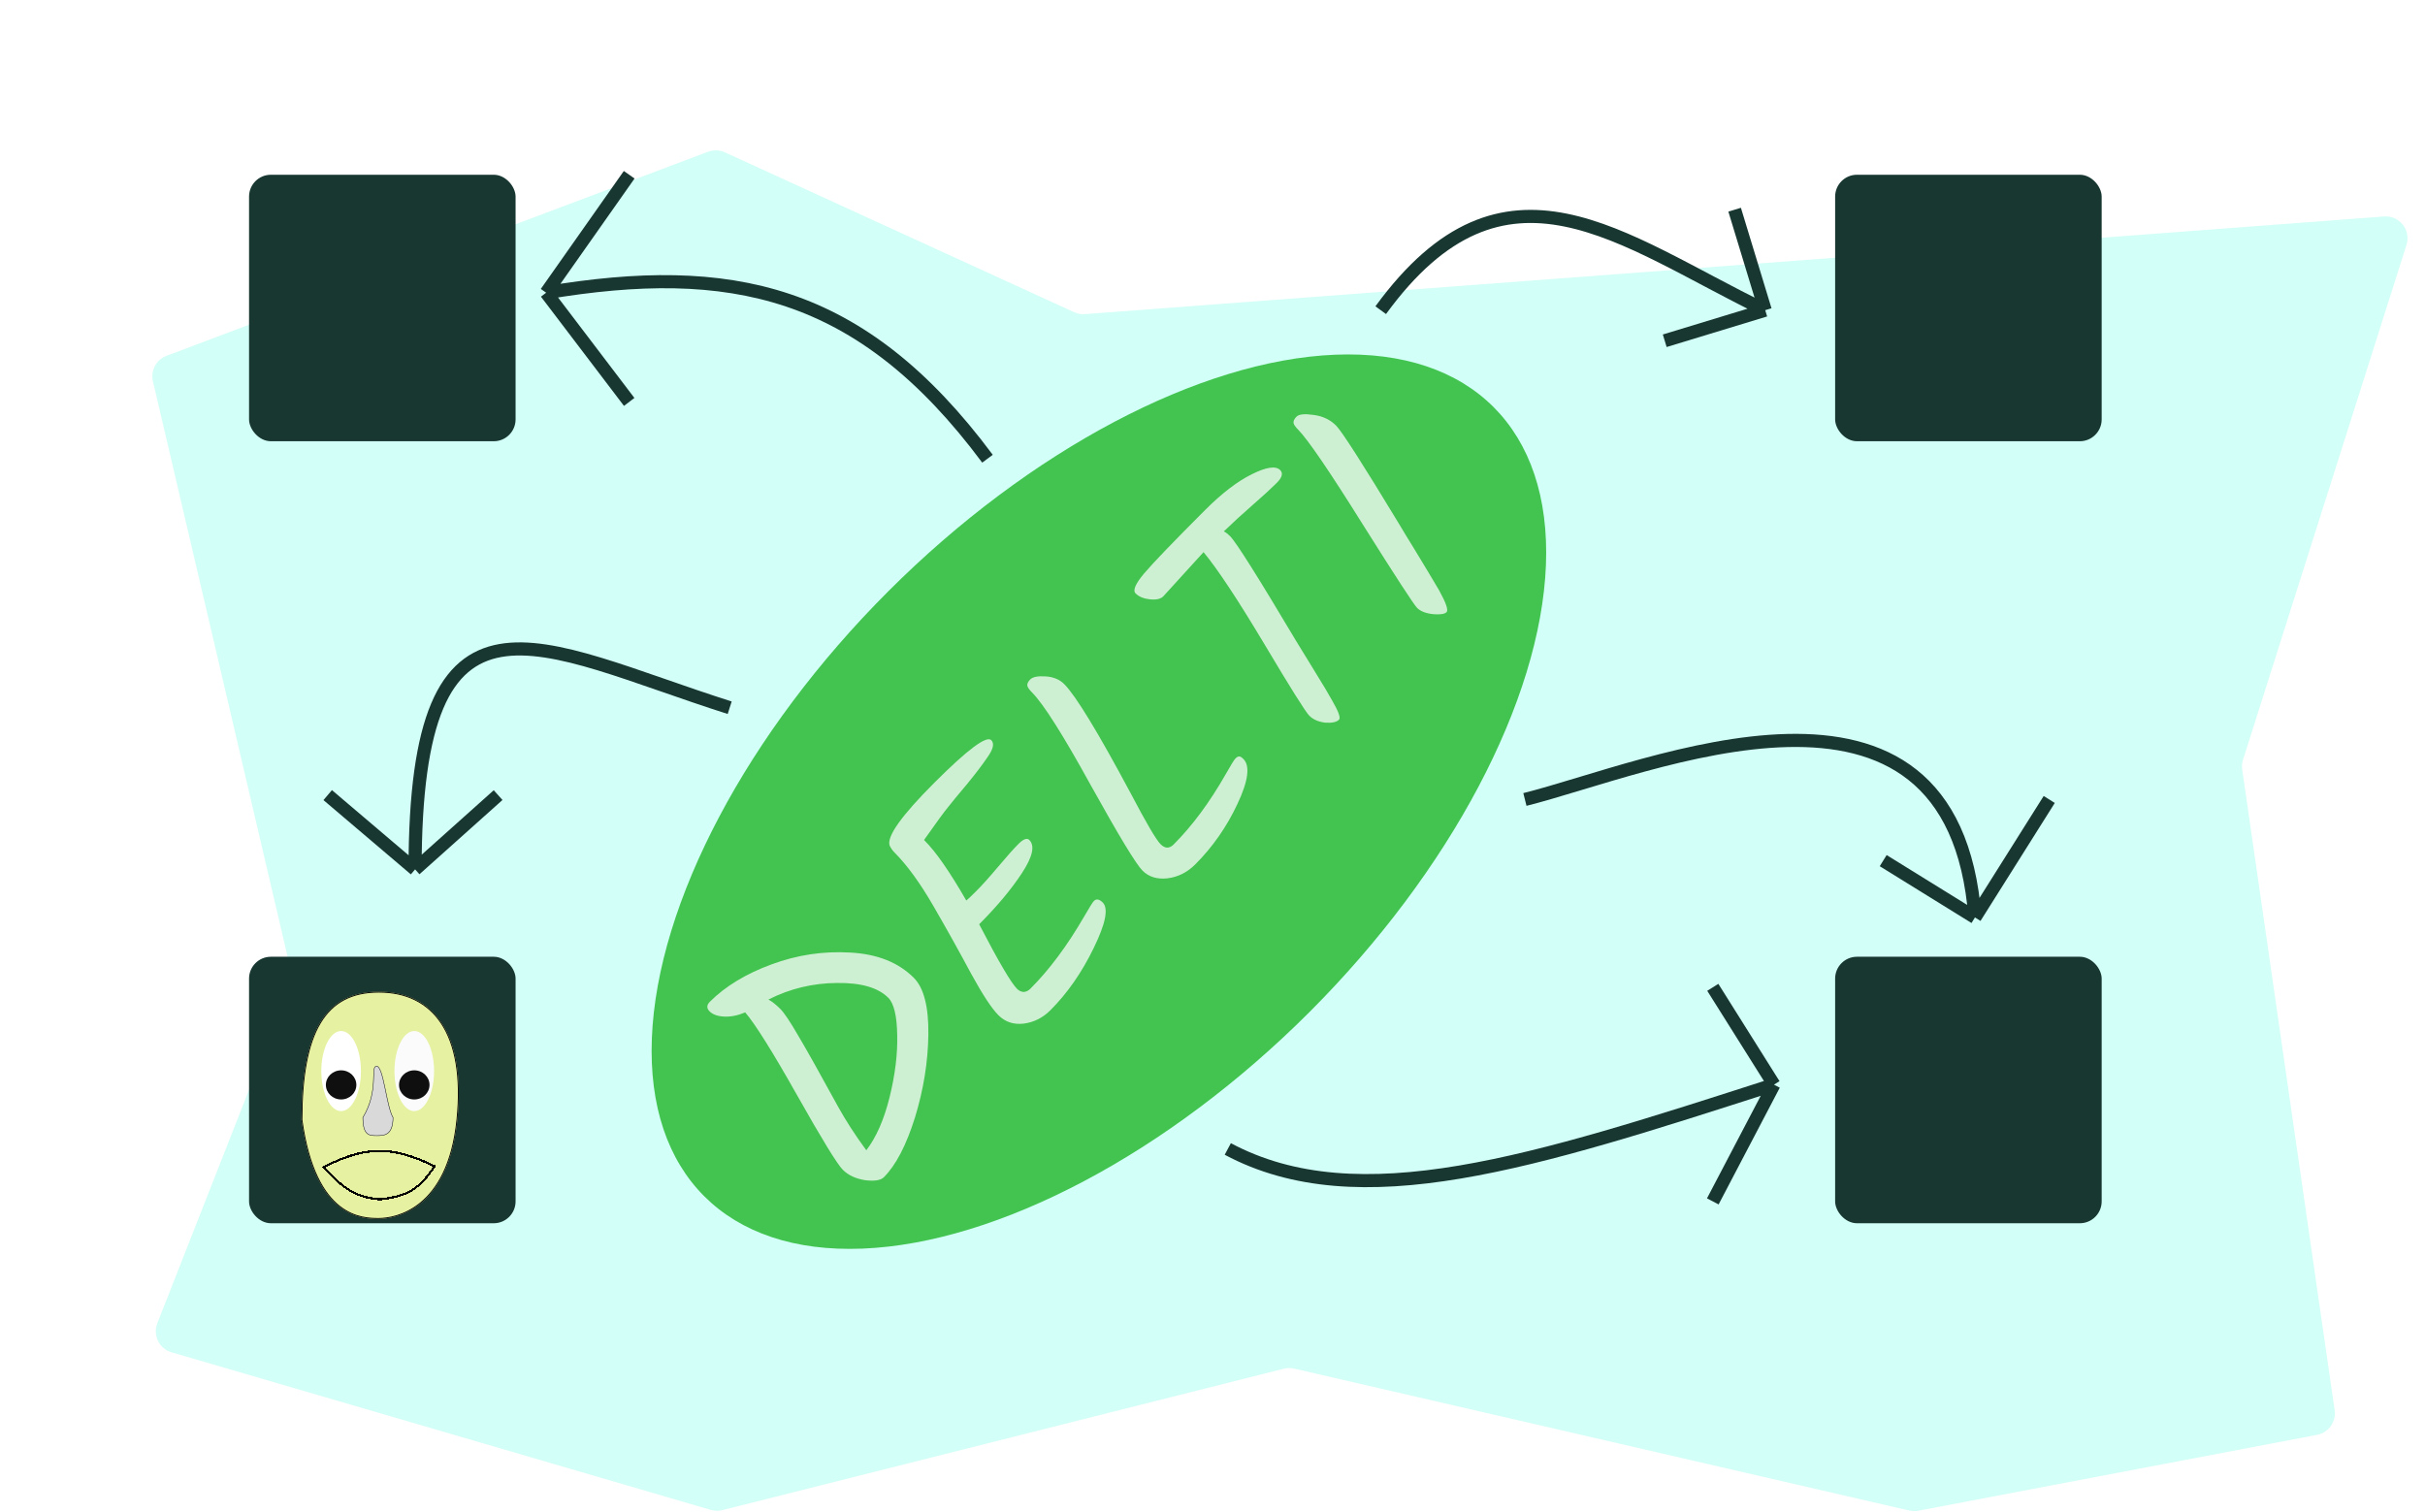
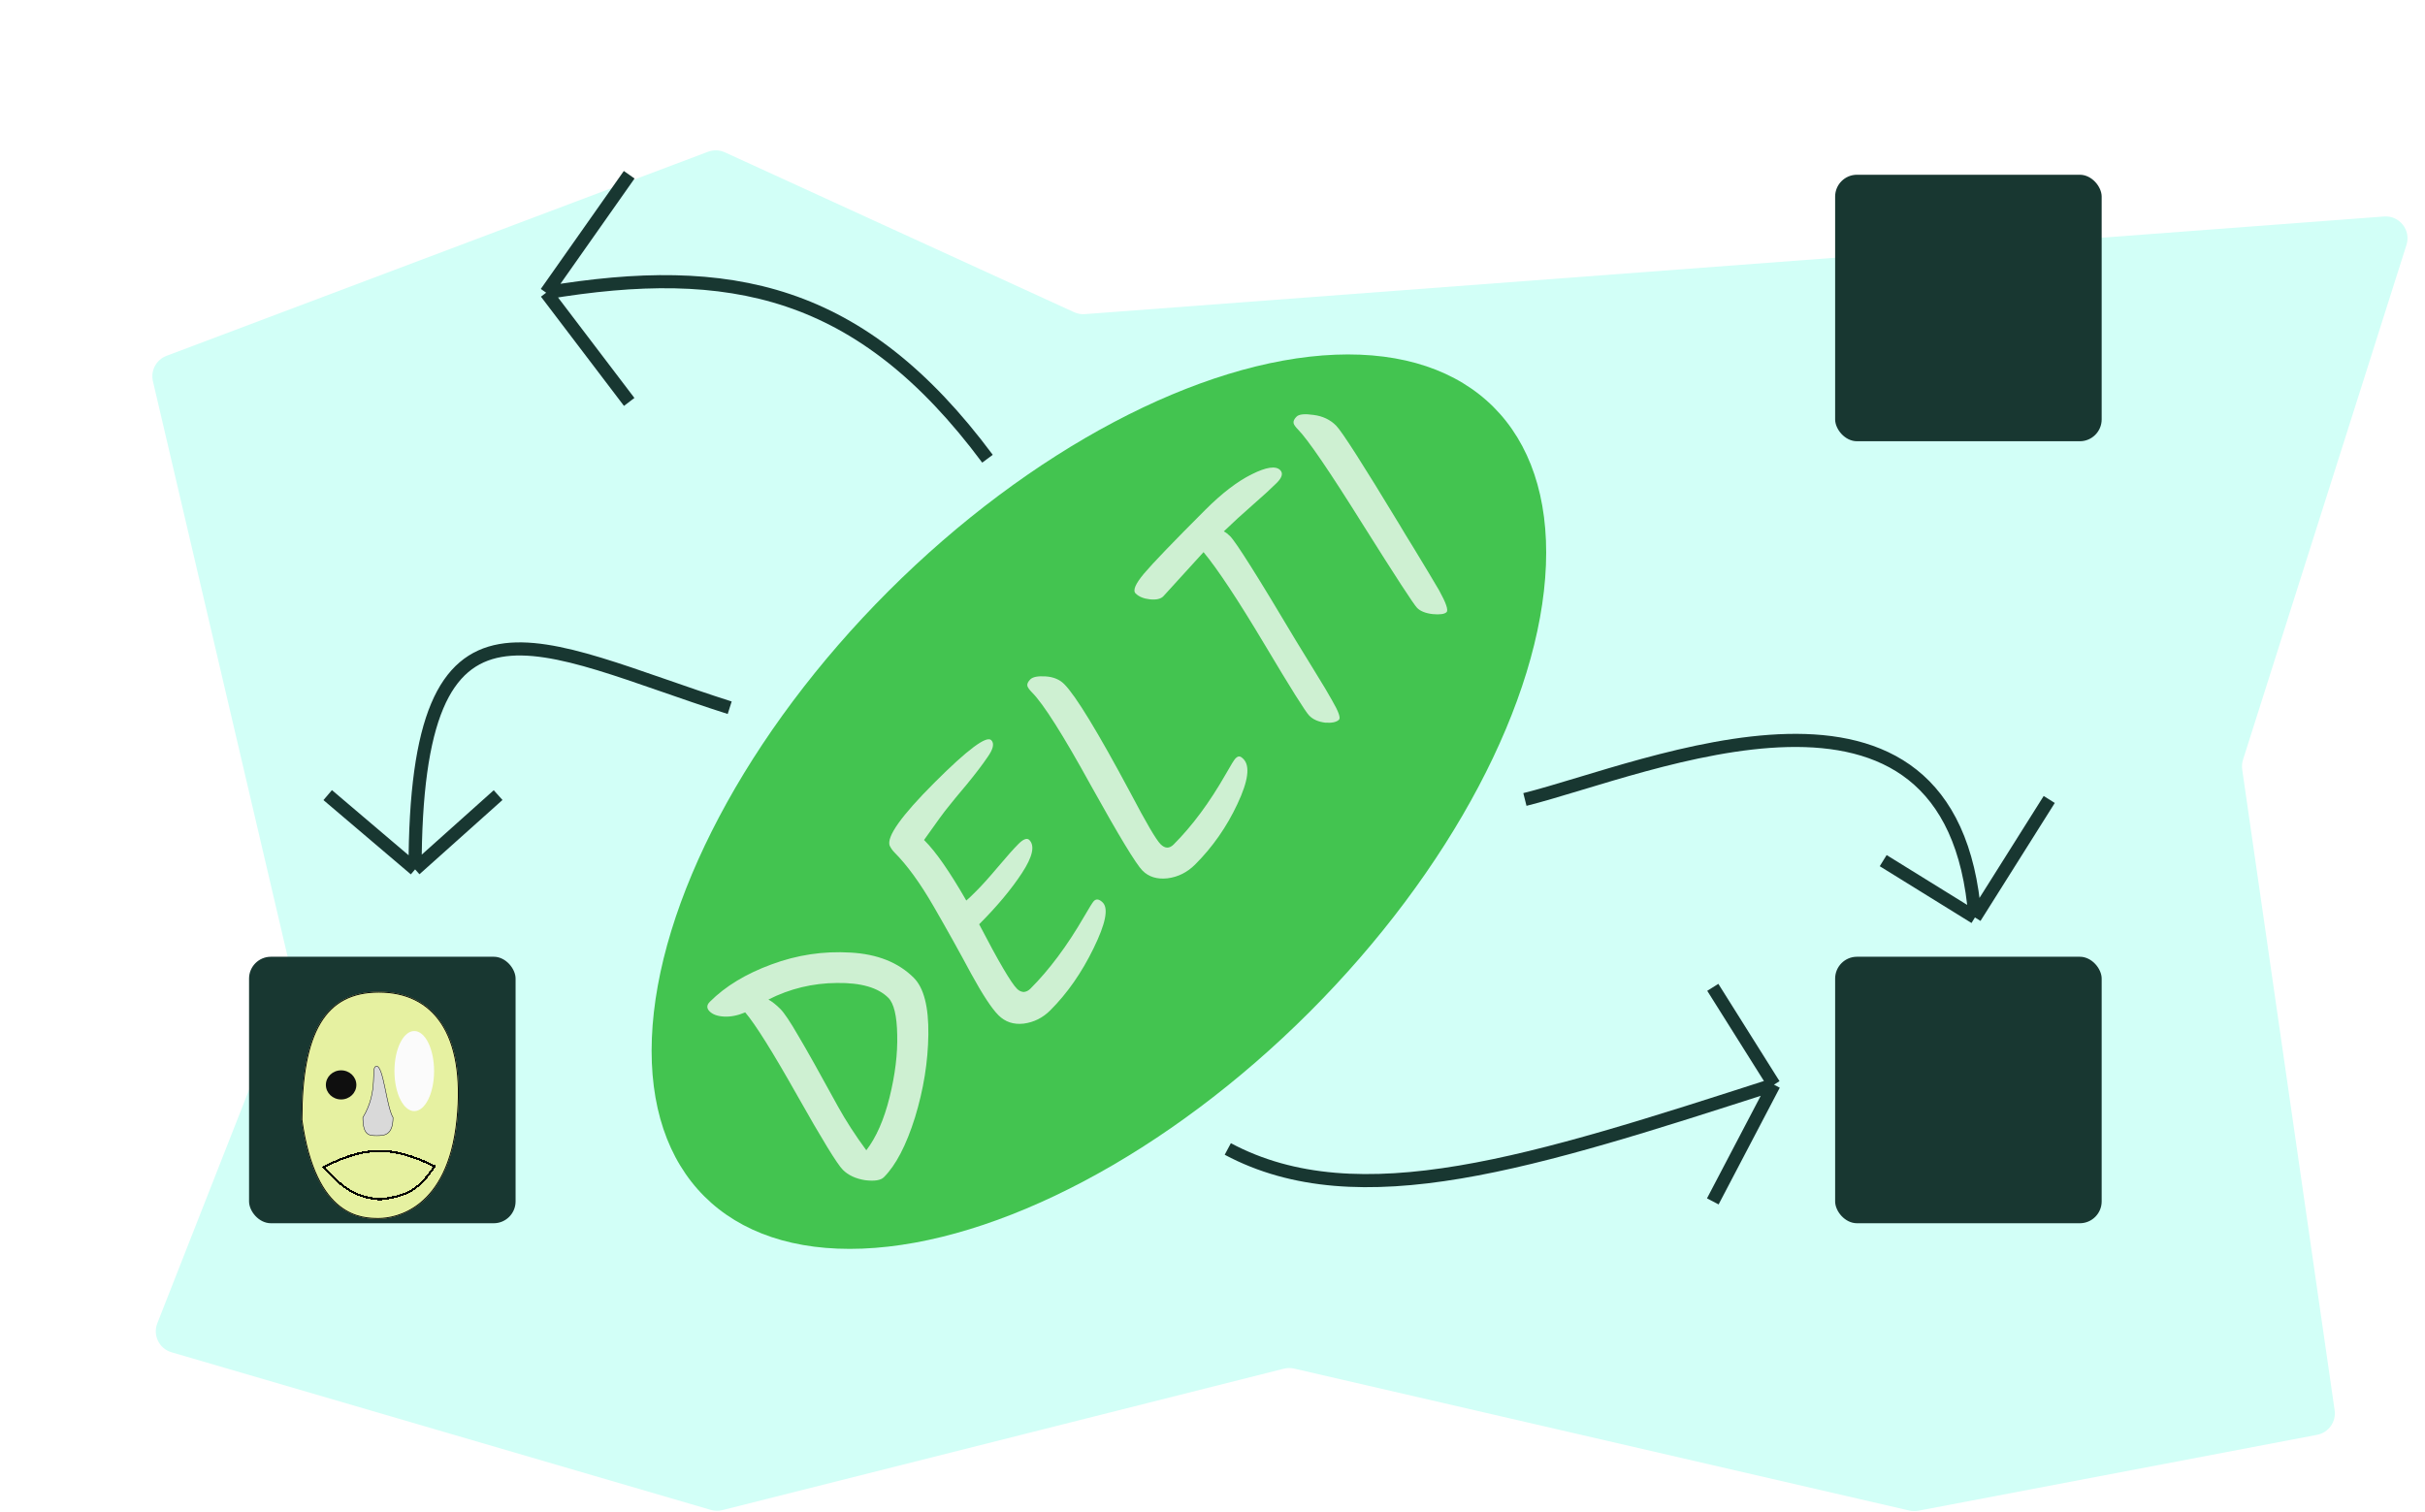
<svg xmlns="http://www.w3.org/2000/svg" width="555" height="346" viewBox="0 0 555 346" fill="none">
  <g filter="url(#filter0_d_154_537)">
    <g filter="url(#filter1_d_154_537)">
      <path d="M215.829 37.464C216.597 37.816 217.442 37.967 218.285 37.903L515.62 15.555C519.152 15.289 521.832 18.678 520.761 22.053L483.347 139.908C483.119 140.627 483.056 141.388 483.164 142.134L504.318 288.806C504.699 291.453 502.931 293.932 500.304 294.432L409.034 311.803C408.352 311.933 407.651 311.919 406.975 311.763L266.176 279.271C265.403 279.093 264.599 279.101 263.83 279.295L135.319 311.668C134.455 311.885 133.549 311.868 132.695 311.618L9.252 275.535C6.431 274.711 4.926 271.643 6.001 268.908L36.43 191.45C36.801 190.506 36.876 189.471 36.645 188.483L5 53.271C4.428 50.827 5.756 48.338 8.105 47.453L132.05 0.735C133.298 0.265 134.682 0.312 135.895 0.868L215.829 37.464Z" fill="#D2FFF7" />
    </g>
    <rect x="420" y="215" width="61" height="61" rx="5" fill="#183731" />
-     <rect x="57" y="36" width="61" height="61" rx="5" fill="#183731" />
    <rect x="57" y="215" width="61" height="61" rx="5" fill="#183731" />
    <rect x="420" y="36" width="61" height="61" rx="5" fill="#183731" />
    <ellipse cx="251.5" cy="179.5" rx="68.133" ry="127.736" transform="rotate(45 251.5 179.5)" fill="#43C450" />
    <path d="M162.463 225.302C166.008 221.757 170.703 218.91 176.548 216.76C182.431 214.573 188.465 213.668 194.65 214.045C200.797 214.384 205.624 216.308 209.132 219.815C211.432 222.116 212.545 226.434 212.469 232.769C212.394 239.03 211.376 245.365 209.414 251.776C207.416 258.15 205.04 262.713 202.287 265.466C201.57 266.182 200.137 266.409 197.988 266.145C195.838 265.805 194.141 265.013 192.896 263.769C191.614 262.487 188.145 256.83 182.488 246.798C176.831 236.767 172.852 230.412 170.552 227.735C168.855 228.451 167.252 228.772 165.744 228.696C164.235 228.621 163.123 228.225 162.406 227.508C161.689 226.792 161.708 226.056 162.463 225.302ZM203.305 224.397C200.967 222.059 197.045 220.928 191.539 221.003C185.995 221.041 180.772 222.304 175.869 224.793C176.737 225.283 177.642 226 178.585 226.943C179.49 227.848 180.866 229.903 182.714 233.109C184.6 236.277 187.636 241.688 191.822 249.344C193.594 252.549 195.744 255.868 198.27 259.3C200.533 256.358 202.306 252.323 203.588 247.194C204.87 241.99 205.455 237.219 205.342 232.882C205.266 228.508 204.587 225.679 203.305 224.397ZM224.096 207.566C228.508 216.051 231.393 220.973 232.751 222.331C233.203 222.783 233.712 223.028 234.278 223.066C234.844 223.028 235.353 222.783 235.805 222.331C240.142 217.994 244.234 212.507 248.081 205.869C249.325 203.72 250.08 202.513 250.344 202.249C250.909 201.683 251.588 201.796 252.38 202.588C253.738 203.946 253.04 207.434 250.287 213.053C247.572 218.635 244.272 223.368 240.388 227.252C238.653 228.987 236.616 230.005 234.278 230.307C231.978 230.571 230.054 229.93 228.508 228.383C226.962 226.837 224.869 223.651 222.229 218.823C219.627 213.958 216.78 208.848 213.687 203.493C210.595 198.138 207.597 194.009 204.693 191.105C204.278 190.69 203.92 190.181 203.618 189.577C202.864 187.541 206.277 182.733 213.857 175.152C221.437 167.572 225.774 164.329 226.868 165.423C227.622 166.177 227.32 167.497 225.963 169.382C224.869 171.004 223.304 173.059 221.267 175.548C219.231 177.962 217.817 179.678 217.025 180.696C216.195 181.677 214.347 184.203 211.481 188.276L211.651 188.446C214.215 191.01 217.383 195.574 221.154 202.136C221.418 201.947 222.191 201.212 223.474 199.929C224.793 198.61 226.453 196.762 228.452 194.386C230.45 192.01 231.997 190.275 233.09 189.181C234.222 188.05 235.051 187.748 235.579 188.276C236.899 189.596 236.333 192.123 233.882 195.857C231.431 199.59 228.169 203.493 224.096 207.566ZM236.199 154.507C235.596 153.904 235.238 153.395 235.124 152.98C235.049 152.527 235.275 152.037 235.803 151.509C236.369 150.943 237.538 150.717 239.31 150.83C241.083 150.943 242.497 151.528 243.553 152.584C246.193 155.224 251.246 163.52 258.714 177.474C262.296 184.3 264.597 188.222 265.615 189.24C266.633 190.258 267.632 190.277 268.613 189.297C272.874 185.035 276.853 179.661 280.549 173.175C281.718 171.101 282.453 169.913 282.755 169.611C283.095 169.272 283.396 169.121 283.66 169.158C283.887 169.158 284.188 169.347 284.565 169.724C286.149 171.308 285.697 174.74 283.208 180.02C280.756 185.262 277.532 189.881 273.534 193.879C271.724 195.689 269.612 196.745 267.199 197.047C264.823 197.311 262.918 196.726 261.485 195.293C260.015 193.822 256.074 187.317 249.663 175.777C243.289 164.199 238.801 157.109 236.199 154.507ZM275.452 122.382L266.231 132.508C265.628 133.111 264.61 133.337 263.177 133.187C261.744 133.036 260.65 132.583 259.896 131.829C259.217 131.15 259.858 129.642 261.819 127.303C263.818 124.928 268.494 120.063 275.848 112.709C279.657 108.9 283.202 106.184 286.483 104.563C289.802 102.904 291.97 102.583 292.988 103.601C293.705 104.318 293.441 105.298 292.196 106.543C290.952 107.787 289.142 109.447 286.766 111.521C284.39 113.595 282.165 115.631 280.091 117.63C280.581 117.894 281.052 118.252 281.505 118.705C282.9 120.1 287.916 128.058 296.552 142.577C297.457 144.085 298.89 146.424 300.851 149.591C302.812 152.759 304.151 155.003 304.868 156.323C306.338 158.85 306.866 160.321 306.452 160.735C305.886 161.301 304.83 161.527 303.284 161.414C301.738 161.226 300.531 160.698 299.663 159.83C298.796 158.963 295.364 153.495 289.368 143.425C283.334 133.319 278.695 126.304 275.452 122.382ZM331.068 136.119C330.615 136.572 329.559 136.723 327.9 136.572C326.278 136.383 325.09 135.912 324.336 135.158C323.582 134.403 319.434 128.03 311.891 116.037C304.349 103.969 299.427 96.748 297.127 94.372C296.486 93.731 296.127 93.221 296.052 92.844C295.976 92.392 296.203 91.901 296.731 91.374C297.296 90.808 298.597 90.676 300.634 90.978C302.708 91.242 304.424 92.052 305.782 93.41C307.102 94.73 311.929 102.272 320.263 116.037C321.017 117.32 322.13 119.149 323.601 121.525C325.034 123.863 326.127 125.673 326.882 126.955C327.636 128.237 328.466 129.633 329.371 131.141C330.955 134.007 331.52 135.667 331.068 136.119Z" fill="white" fill-opacity="0.74" />
    <path d="M125 63C167 56 197 62 226 101M125 63L144 36M125 63L144 88" stroke="#183731" stroke-width="3" />
-     <path d="M404 67C371 51 344.426 28 316 67M404 67L397 44M404 67L381 74" stroke="#183731" stroke-width="3" />
    <path d="M406 244.28C351 262 311 275 281 259M406 244.28L392 271M406 244.28L392 222" stroke="#183731" stroke-width="3" />
    <path d="M452 206C447 141 377 172 349 179M452 206L469 179M452 206L431 193" stroke="#183731" stroke-width="3" />
    <path d="M95 195C95 124.751 123 144 167 158M95 195L75 178M95 195L114 178" stroke="#183731" stroke-width="3" />
    <g filter="url(#filter2_d_154_537)">
      <path d="M104.675 248.333C102.576 269 90.416 271 86.703 271C82.99 271 72.148 271 69 248.333C69 228.267 74.341 219 86.703 219C99.066 219 106.703 228.36 104.675 248.333Z" fill="#E6F1A1" />
      <path d="M104.575 248.323C103.528 258.637 99.973 264.276 96.231 267.339C92.488 270.404 88.544 270.9 86.703 270.9C84.85 270.9 81.242 270.899 77.702 268.088C74.162 265.278 70.672 259.641 69.1 248.326C69.101 238.302 70.436 230.993 73.302 226.193C74.734 223.794 76.547 222.023 78.769 220.85C80.99 219.677 83.625 219.1 86.703 219.1C92.857 219.1 97.823 221.428 101.002 226.232C104.185 231.042 105.588 238.348 104.575 248.323Z" stroke="black" stroke-width="0.2" />
    </g>
    <g filter="url(#filter3_d_154_537)">
      <path d="M94.472 264.311C92.57 265.509 90.255 266.166 86.914 266.543C84.567 266.297 82.649 265.904 80.653 264.829C78.699 263.777 76.652 262.061 74.055 259.152C78.843 256.746 82.698 255.498 86.588 255.441C90.489 255.384 94.453 256.524 99.455 258.947C97.802 261.453 96.321 263.145 94.472 264.311Z" stroke="black" stroke-width="0.5" shape-rendering="crispEdges" />
    </g>
    <g filter="url(#filter4_d_154_537)">
      <ellipse cx="94.813" cy="237.167" rx="4.535" ry="9.167" fill="#FBFBFB" />
-       <ellipse cx="94.813" cy="240.333" rx="3.488" ry="3.333" fill="#0F0F0F" />
    </g>
    <g filter="url(#filter5_d_154_537)">
-       <ellipse cx="78.07" cy="237.167" rx="4.535" ry="9.167" fill="white" />
      <ellipse cx="78.07" cy="240.333" rx="3.488" ry="3.333" fill="#0F0F0F" />
    </g>
    <g filter="url(#filter6_d_154_537)">
      <path d="M90 247.789C90 252 87.847 252 86.195 252C84.543 252 83 252 83 247.789C86.846 241.474 84.543 236 86.195 236C87.847 236 88.454 245.201 90 247.789Z" fill="#D9D9D9" />
      <path d="M88.937 244.867C89.235 246.086 89.562 247.148 89.95 247.803C89.948 249.892 89.412 250.921 88.688 251.433C87.958 251.948 87.024 251.95 86.195 251.95C85.364 251.95 84.587 251.948 84.011 251.436C83.437 250.926 83.052 249.897 83.05 247.803C84.973 244.64 85.359 241.688 85.47 239.529C85.492 239.104 85.503 238.71 85.514 238.351C85.516 238.253 85.519 238.159 85.522 238.067C85.535 237.635 85.551 237.263 85.589 236.96C85.627 236.656 85.687 236.427 85.783 236.274C85.831 236.199 85.887 236.144 85.953 236.107C86.019 236.07 86.099 236.05 86.195 236.05C86.376 236.05 86.553 236.176 86.728 236.429C86.902 236.68 87.065 237.044 87.222 237.494C87.534 238.394 87.812 239.622 88.088 240.934C88.155 241.254 88.222 241.578 88.289 241.904C88.498 242.915 88.71 243.939 88.937 244.867Z" stroke="black" stroke-width="0.1" />
    </g>
  </g>
  <defs>
    <filter id="filter0_d_154_537" x="0" y="0" width="527" height="326" filterUnits="userSpaceOnUse" color-interpolation-filters="sRGB">
      <feFlood flood-opacity="0" result="BackgroundImageFix" />
      <feColorMatrix in="SourceAlpha" type="matrix" values="0 0 0 0 0 0 0 0 0 0 0 0 0 0 0 0 0 0 127 0" result="hardAlpha" />
      <feOffset dy="4" />
      <feGaussianBlur stdDeviation="2" />
      <feComposite in2="hardAlpha" operator="out" />
      <feColorMatrix type="matrix" values="0 0 0 0 0 0 0 0 0 0 0 0 0 0 0 0 0 0 0.25 0" />
      <feBlend mode="normal" in2="BackgroundImageFix" result="effect1_dropShadow_154_537" />
      <feBlend mode="normal" in="SourceGraphic" in2="effect1_dropShadow_154_537" result="shape" />
    </filter>
    <filter id="filter1_d_154_537" x="4.867" y="0.414" width="550.132" height="345.478" filterUnits="userSpaceOnUse" color-interpolation-filters="sRGB">
      <feFlood flood-opacity="0" result="BackgroundImageFix" />
      <feColorMatrix in="SourceAlpha" type="matrix" values="0 0 0 0 0 0 0 0 0 0 0 0 0 0 0 0 0 0 127 0" result="hardAlpha" />
      <feOffset dx="30" dy="30" />
      <feGaussianBlur stdDeviation="2" />
      <feComposite in2="hardAlpha" operator="out" />
      <feColorMatrix type="matrix" values="0 0 0 0 0.263 0 0 0 0 0.765 0 0 0 0 0.314 0 0 0 1 0" />
      <feBlend mode="normal" in2="BackgroundImageFix" result="effect1_dropShadow_154_537" />
      <feBlend mode="normal" in="SourceGraphic" in2="effect1_dropShadow_154_537" result="shape" />
    </filter>
    <filter id="filter2_d_154_537" x="65" y="219" width="44" height="60" filterUnits="userSpaceOnUse" color-interpolation-filters="sRGB">
      <feFlood flood-opacity="0" result="BackgroundImageFix" />
      <feColorMatrix in="SourceAlpha" type="matrix" values="0 0 0 0 0 0 0 0 0 0 0 0 0 0 0 0 0 0 127 0" result="hardAlpha" />
      <feOffset dy="4" />
      <feGaussianBlur stdDeviation="2" />
      <feComposite in2="hardAlpha" operator="out" />
      <feColorMatrix type="matrix" values="0 0 0 0 0 0 0 0 0 0 0 0 0 0 0 0 0 0 0.25 0" />
      <feBlend mode="normal" in2="BackgroundImageFix" result="effect1_dropShadow_154_537" />
      <feBlend mode="normal" in="SourceGraphic" in2="effect1_dropShadow_154_537" result="shape" />
    </filter>
    <filter id="filter3_d_154_537" x="69.652" y="255.189" width="34.167" height="19.606" filterUnits="userSpaceOnUse" color-interpolation-filters="sRGB">
      <feFlood flood-opacity="0" result="BackgroundImageFix" />
      <feColorMatrix in="SourceAlpha" type="matrix" values="0 0 0 0 0 0 0 0 0 0 0 0 0 0 0 0 0 0 127 0" result="hardAlpha" />
      <feOffset dy="4" />
      <feGaussianBlur stdDeviation="2" />
      <feComposite in2="hardAlpha" operator="out" />
      <feColorMatrix type="matrix" values="0 0 0 0 0 0 0 0 0 0 0 0 0 0 0 0 0 0 0.25 0" />
      <feBlend mode="normal" in2="BackgroundImageFix" result="effect1_dropShadow_154_537" />
      <feBlend mode="normal" in="SourceGraphic" in2="effect1_dropShadow_154_537" result="shape" />
    </filter>
    <filter id="filter4_d_154_537" x="86.279" y="228" width="17.07" height="26.333" filterUnits="userSpaceOnUse" color-interpolation-filters="sRGB">
      <feFlood flood-opacity="0" result="BackgroundImageFix" />
      <feColorMatrix in="SourceAlpha" type="matrix" values="0 0 0 0 0 0 0 0 0 0 0 0 0 0 0 0 0 0 127 0" result="hardAlpha" />
      <feOffset dy="4" />
      <feGaussianBlur stdDeviation="2" />
      <feComposite in2="hardAlpha" operator="out" />
      <feColorMatrix type="matrix" values="0 0 0 0 0 0 0 0 0 0 0 0 0 0 0 0 0 0 0.25 0" />
      <feBlend mode="normal" in2="BackgroundImageFix" result="effect1_dropShadow_154_537" />
      <feBlend mode="normal" in="SourceGraphic" in2="effect1_dropShadow_154_537" result="shape" />
    </filter>
    <filter id="filter5_d_154_537" x="69.535" y="228" width="17.07" height="26.333" filterUnits="userSpaceOnUse" color-interpolation-filters="sRGB">
      <feFlood flood-opacity="0" result="BackgroundImageFix" />
      <feColorMatrix in="SourceAlpha" type="matrix" values="0 0 0 0 0 0 0 0 0 0 0 0 0 0 0 0 0 0 127 0" result="hardAlpha" />
      <feOffset dy="4" />
      <feGaussianBlur stdDeviation="2" />
      <feComposite in2="hardAlpha" operator="out" />
      <feColorMatrix type="matrix" values="0 0 0 0 0 0 0 0 0 0 0 0 0 0 0 0 0 0 0.25 0" />
      <feBlend mode="normal" in2="BackgroundImageFix" result="effect1_dropShadow_154_537" />
      <feBlend mode="normal" in="SourceGraphic" in2="effect1_dropShadow_154_537" result="shape" />
    </filter>
    <filter id="filter6_d_154_537" x="79" y="236" width="15" height="24" filterUnits="userSpaceOnUse" color-interpolation-filters="sRGB">
      <feFlood flood-opacity="0" result="BackgroundImageFix" />
      <feColorMatrix in="SourceAlpha" type="matrix" values="0 0 0 0 0 0 0 0 0 0 0 0 0 0 0 0 0 0 127 0" result="hardAlpha" />
      <feOffset dy="4" />
      <feGaussianBlur stdDeviation="2" />
      <feComposite in2="hardAlpha" operator="out" />
      <feColorMatrix type="matrix" values="0 0 0 0 0 0 0 0 0 0 0 0 0 0 0 0 0 0 0.25 0" />
      <feBlend mode="normal" in2="BackgroundImageFix" result="effect1_dropShadow_154_537" />
      <feBlend mode="normal" in="SourceGraphic" in2="effect1_dropShadow_154_537" result="shape" />
    </filter>
  </defs>
</svg>